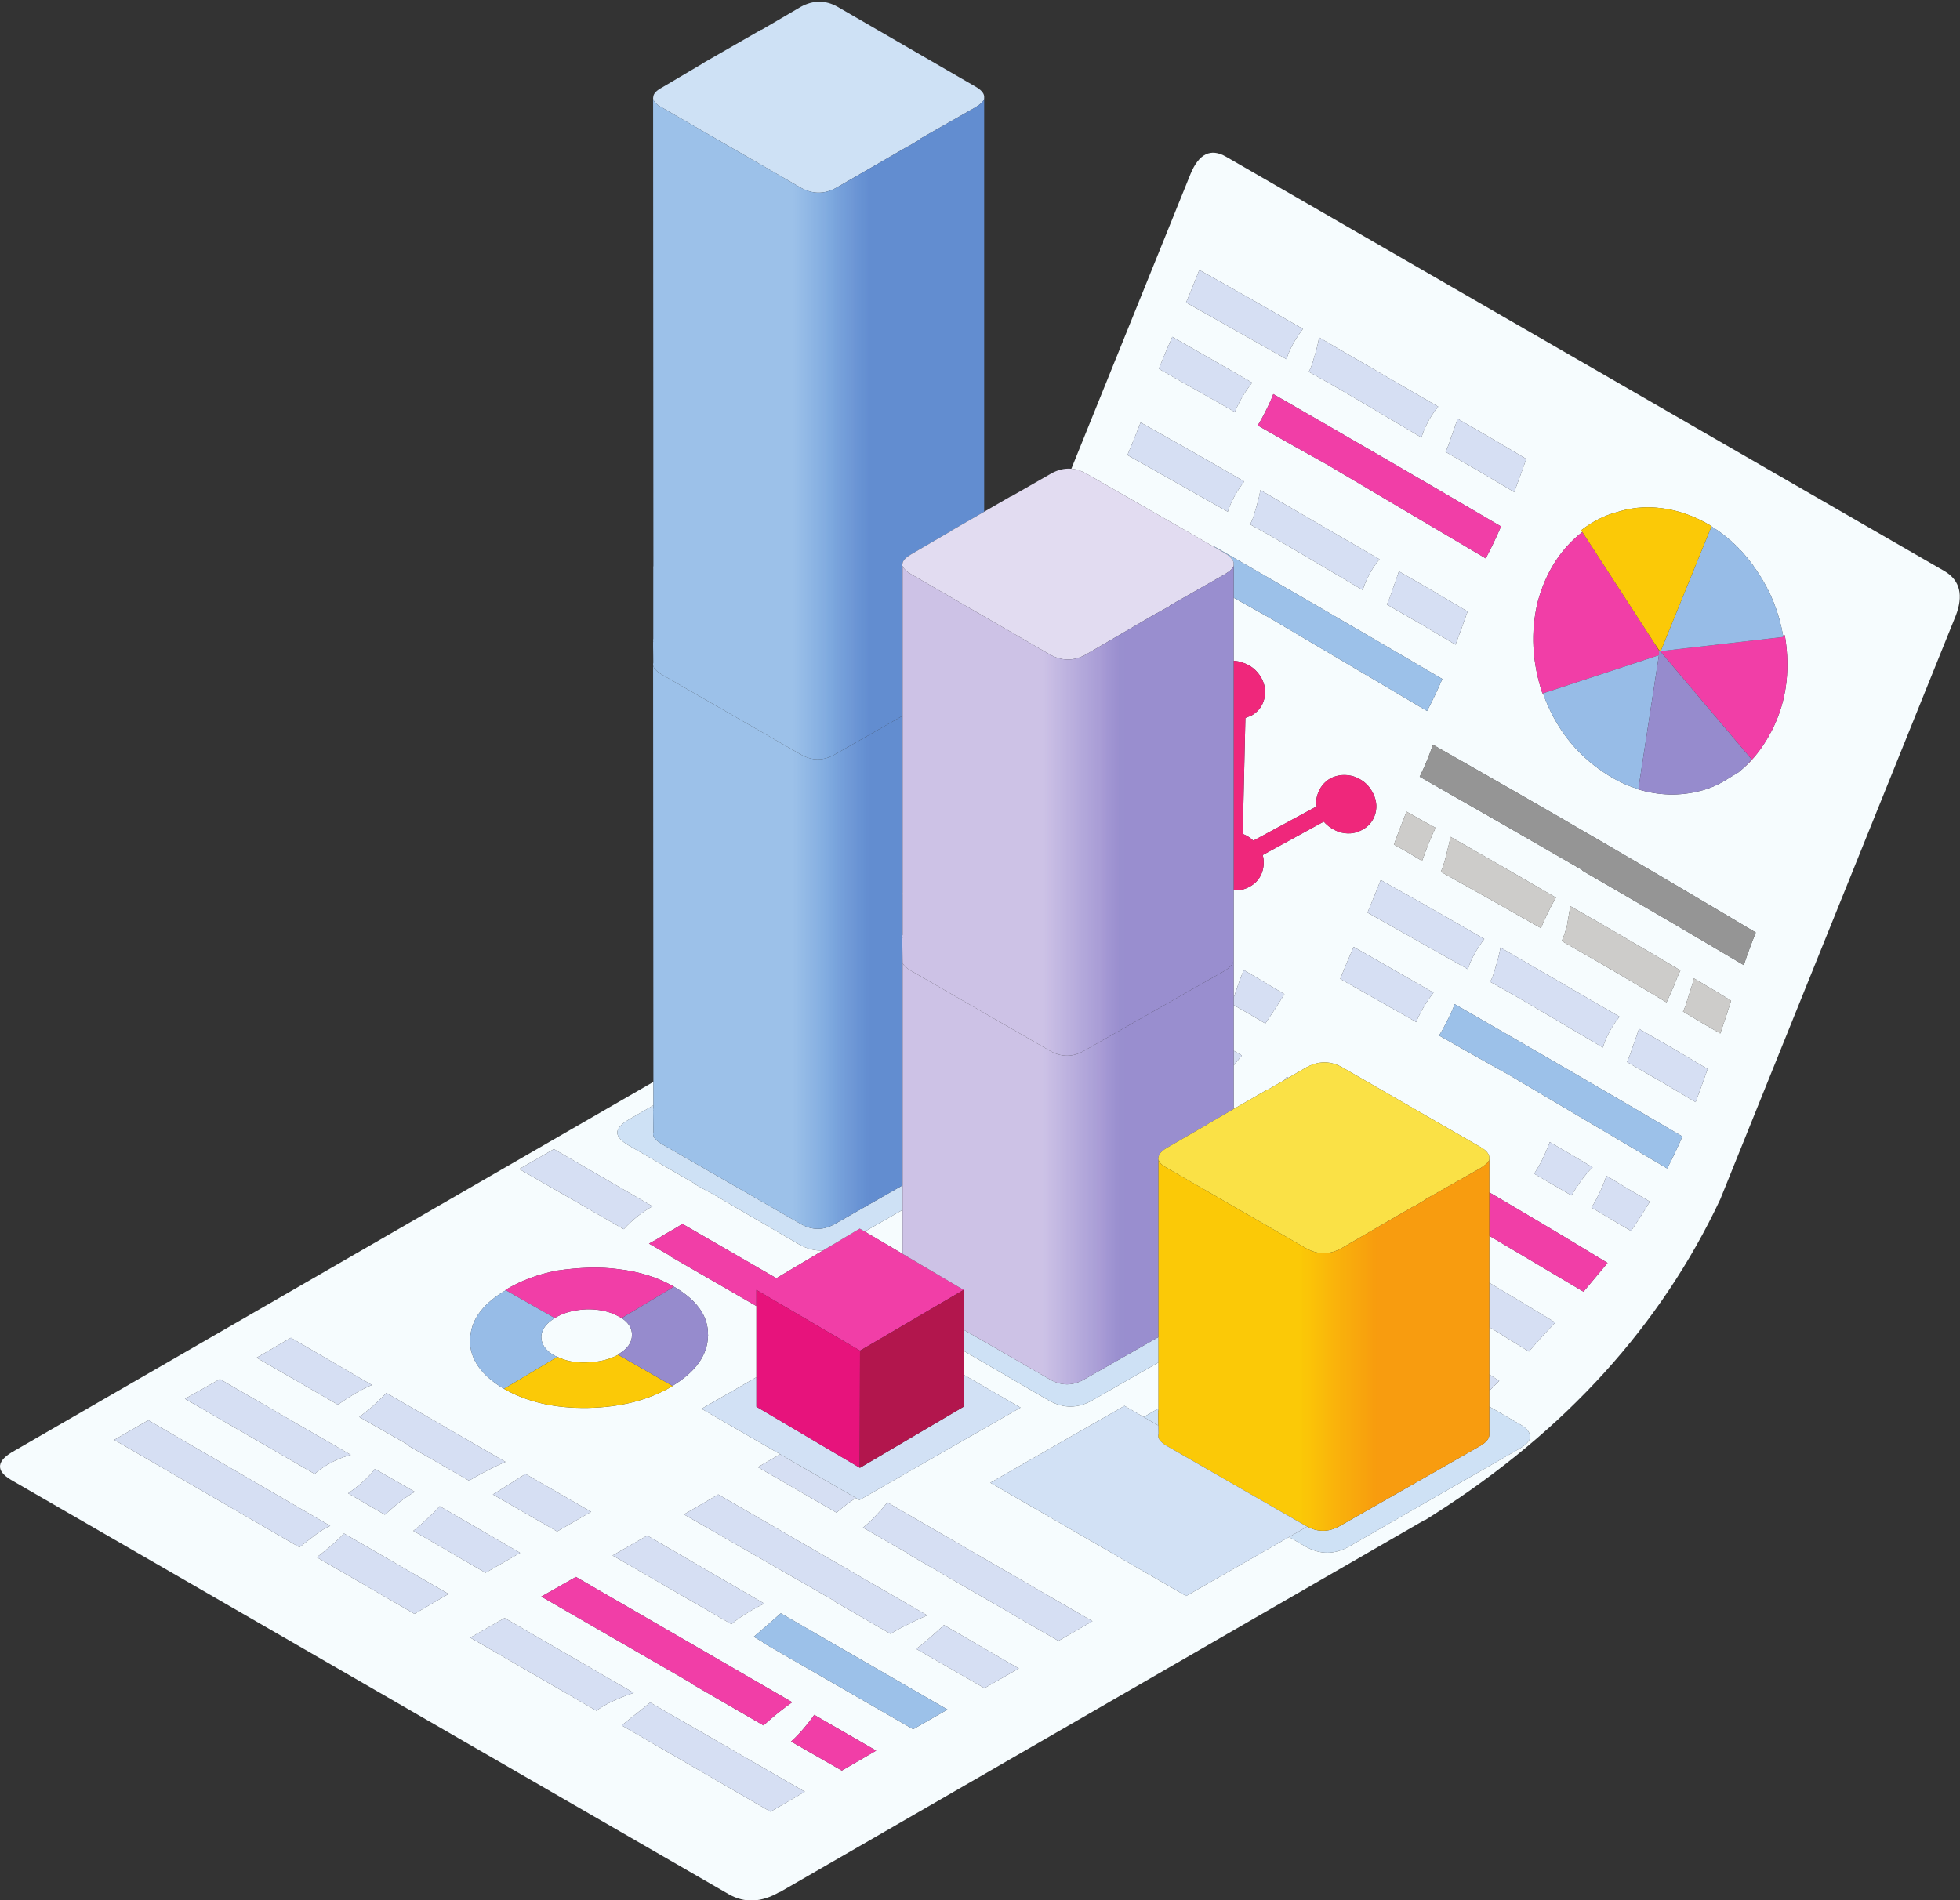
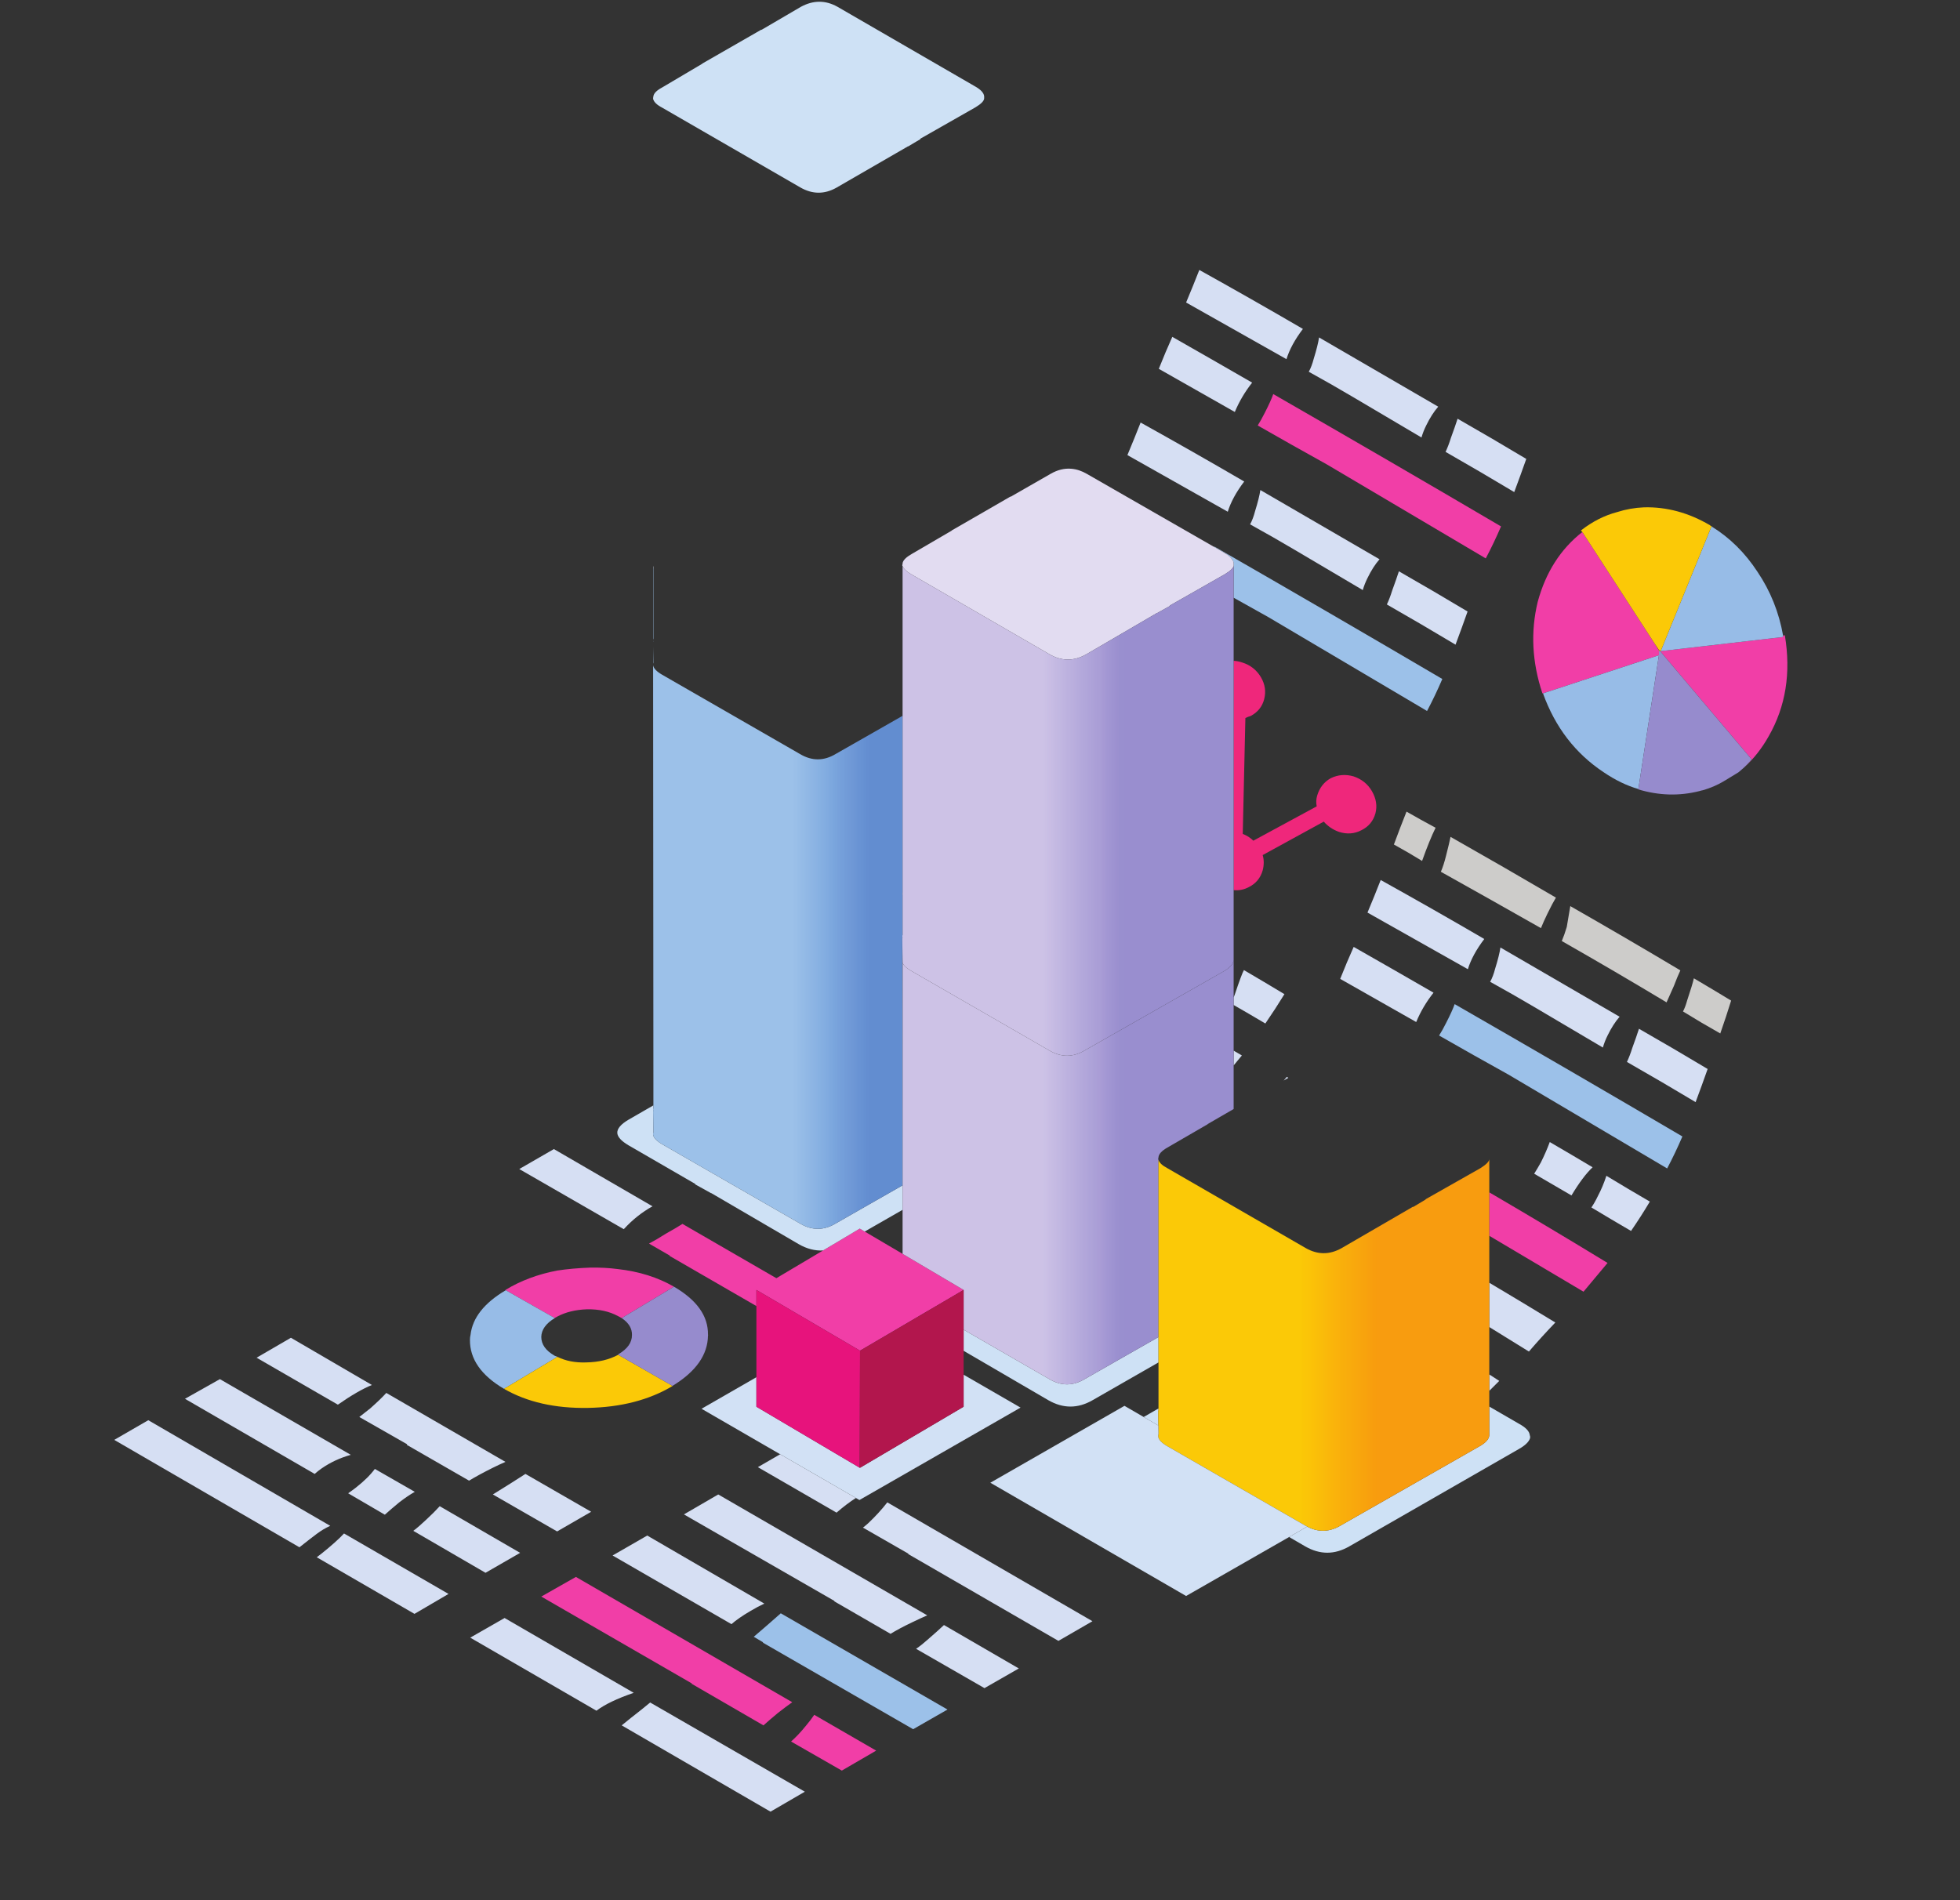
<svg xmlns="http://www.w3.org/2000/svg" xmlns:xlink="http://www.w3.org/1999/xlink" height="323.8" preserveAspectRatio="xMidYMid meet" version="1.0" viewBox="0.0 -0.3 333.9 323.8" width="333.9" zoomAndPan="magnify">
  <rect x="0.0" y="-0.3" width="333.9" height="323.8" fill="#333333" stroke="none" />
  <defs>
    <clipPath id="a">
      <path d="M 0 25 L 333.871 25 L 333.871 323.531 L 0 323.531 Z M 0 25" />
    </clipPath>
    <clipPath id="b">
      <path d="M 281 109 L 283 109 L 283 111 L 281 111 Z M 281 109" />
    </clipPath>
    <clipPath id="c">
      <path d="M 282.562 110.449 L 281.938 109.449 L 282.562 110.398 Z M 282.562 110.449" />
    </clipPath>
    <clipPath id="e">
      <path d="M 111 16 L 168 16 L 168 130 L 111 130 Z M 111 16" />
    </clipPath>
    <clipPath id="f">
      <path d="M 111.262 108.871 L 111.262 108.699 C 111.266 108.629 111.285 108.562 111.312 108.496 L 111.312 96.098 L 111.262 16.547 C 111.395 17.082 111.91 17.582 112.812 18.047 L 136.359 31.648 C 138.395 32.812 140.426 32.832 142.461 31.699 L 154.66 24.648 L 154.711 24.648 L 156.812 23.398 L 156.762 23.348 L 166.16 17.996 C 167.152 17.402 167.652 16.887 167.66 16.449 L 167.66 86.898 L 162.109 90.098 L 162.16 90.098 L 155.312 94.098 C 154.379 94.633 153.859 95.148 153.762 95.648 C 153.762 95.68 153.762 95.73 153.762 95.797 C 153.727 95.863 153.711 95.949 153.711 96.047 L 153.711 96.098 L 153.762 96.148 L 153.762 121.672 L 142.41 128.148 C 140.379 129.383 138.344 129.398 136.312 128.199 L 112.762 114.648 C 111.836 114.105 111.336 113.574 111.262 113.047 L 111.262 112.797 C 111.27 112.734 111.285 112.668 111.312 112.598 L 111.262 109.898 L 111.262 108.996 L 111.312 109.047 C 111.289 108.984 111.273 108.926 111.262 108.871" />
    </clipPath>
    <clipPath id="h">
      <path d="M 111 96 L 154 96 L 154 210 L 111 210 Z M 111 96" />
    </clipPath>
    <clipPath id="i">
-       <path d="M 111.312 96.699 L 111.312 108.496 C 111.285 108.562 111.266 108.629 111.262 108.699 L 111.262 96.547 C 111.273 96.594 111.289 96.645 111.312 96.699 Z M 111.262 108.871 C 111.273 108.926 111.289 108.984 111.312 109.047 L 111.262 108.996 Z M 111.262 109.898 L 111.312 112.598 C 111.285 112.668 111.27 112.734 111.262 112.797 Z M 153.762 121.672 L 153.762 151.648 C 153.762 151.68 153.762 151.73 153.762 151.797 C 153.727 151.863 153.711 151.949 153.711 152.047 L 153.711 152.098 L 153.762 152.148 L 153.762 158.996 C 153.695 159.164 153.695 159.348 153.762 159.547 L 153.711 159.496 L 153.762 163.746 L 153.762 201.672 L 142.41 208.148 C 140.379 209.383 138.344 209.398 136.312 208.195 L 112.762 194.648 C 111.562 193.945 111.078 193.266 111.312 192.598 L 111.262 188.996 L 111.312 189.047 C 111.242 188.848 111.242 188.664 111.312 188.496 L 111.312 184.047 L 111.262 113.047 C 111.336 113.574 111.836 114.105 112.762 114.648 L 136.312 128.199 C 138.344 129.398 140.379 129.383 142.41 128.148 L 153.762 121.672" />
+       <path d="M 111.312 96.699 L 111.312 108.496 C 111.285 108.562 111.266 108.629 111.262 108.699 L 111.262 96.547 C 111.273 96.594 111.289 96.645 111.312 96.699 Z M 111.262 108.871 C 111.273 108.926 111.289 108.984 111.312 109.047 L 111.262 108.996 Z M 111.262 109.898 L 111.312 112.598 C 111.285 112.668 111.27 112.734 111.262 112.797 Z M 153.762 121.672 L 153.762 151.648 C 153.762 151.68 153.762 151.73 153.762 151.797 C 153.727 151.863 153.711 151.949 153.711 152.047 L 153.711 152.098 L 153.762 152.148 L 153.762 158.996 C 153.695 159.164 153.695 159.348 153.762 159.547 L 153.711 159.496 L 153.762 201.672 L 142.41 208.148 C 140.379 209.383 138.344 209.398 136.312 208.195 L 112.762 194.648 C 111.562 193.945 111.078 193.266 111.312 192.598 L 111.262 188.996 L 111.312 189.047 C 111.242 188.848 111.242 188.664 111.312 188.496 L 111.312 184.047 L 111.262 113.047 C 111.336 113.574 111.836 114.105 112.762 114.648 L 136.312 128.199 C 138.344 129.398 140.379 129.383 142.41 128.148 L 153.762 121.672" />
    </clipPath>
    <clipPath id="k">
      <path d="M 153 163 L 211 163 L 211 236 L 153 236 Z M 153 163" />
    </clipPath>
    <clipPath id="l">
      <path d="M 210.16 181.246 L 210.16 188.672 L 205.711 191.246 L 205.762 191.246 L 198.859 195.246 C 197.93 195.781 197.43 196.312 197.359 196.848 L 197.359 196.898 C 197.328 196.996 197.312 197.098 197.312 197.195 L 197.312 197.246 C 197.312 197.281 197.328 197.312 197.359 197.348 L 197.359 227.523 L 184.859 234.648 C 182.828 235.883 180.793 235.898 178.762 234.695 L 164.16 226.273 L 164.16 219.496 L 153.762 213.348 L 153.762 163.746 C 153.918 164.203 154.418 164.672 155.262 165.148 L 178.762 178.695 C 180.793 179.898 182.828 179.883 184.859 178.648 L 208.66 165.098 C 209.645 164.473 210.145 163.863 210.16 163.273 L 210.16 181.246" />
    </clipPath>
    <clipPath id="n">
      <path d="M 197 197 L 254 197 L 254 261 L 197 261 Z M 197 197" />
    </clipPath>
    <clipPath id="o">
      <path d="M 197.359 227.523 L 197.359 197.348 C 197.527 197.848 198.027 198.312 198.859 198.746 L 222.41 212.348 C 224.445 213.516 226.477 213.531 228.512 212.398 L 240.66 205.348 L 240.762 205.348 L 242.859 204.098 L 242.859 204.047 L 252.211 198.746 C 253.203 198.117 253.703 197.602 253.711 197.195 L 253.711 244.195 C 253.711 244.828 253.211 245.445 252.211 246.047 L 228.461 259.598 C 226.535 260.766 224.609 260.84 222.688 259.82 C 222.578 259.77 222.469 259.711 222.359 259.648 L 198.812 246.098 C 197.609 245.398 197.129 244.715 197.359 244.047 L 197.336 242.598 L 197.312 240.496 L 197.359 240.547 C 197.293 240.312 197.293 240.133 197.359 239.996 L 197.359 227.523" />
    </clipPath>
    <clipPath id="q">
      <path d="M 153 96 L 211 96 L 211 180 L 153 180 Z M 153 96" />
    </clipPath>
    <clipPath id="r">
      <path d="M 210.16 112.297 L 210.16 151.648 C 210.16 151.715 210.16 151.781 210.16 151.848 L 210.16 163.273 C 210.145 163.863 209.645 164.473 208.66 165.098 L 184.859 178.648 C 182.828 179.883 180.793 179.898 178.762 178.695 L 155.262 165.148 C 154.418 164.672 153.918 164.203 153.762 163.746 L 153.711 159.496 L 153.762 159.547 C 153.695 159.348 153.695 159.164 153.762 158.996 L 153.762 151.797 C 153.762 151.73 153.762 151.68 153.762 151.648 L 153.762 96.148 C 153.926 96.613 154.445 97.098 155.312 97.598 L 178.812 111.199 C 180.844 112.363 182.895 112.383 184.961 111.246 L 197.109 104.148 L 197.16 104.148 L 199.312 102.949 L 199.262 102.898 L 208.66 97.547 C 209.652 96.953 210.152 96.453 210.16 96.047 L 210.16 112.297" />
    </clipPath>
    <linearGradient gradientTransform="matrix(-14.725 -47.825 47.336 -16.314 289.87 134.678)" gradientUnits="userSpaceOnUse" id="d" x1=".506" x2=".529" xlink:actuate="onLoad" xlink:show="other" xlink:type="simple" y1="0" y2="0">
      <stop offset="0" stop-color="#a73020" />
      <stop offset=".5" stop-color="#a73020" />
      <stop offset="1" stop-color="#a72f20" />
    </linearGradient>
    <linearGradient gradientTransform="matrix(-57 0 0 -57 167.911 72.767)" gradientUnits="userSpaceOnUse" id="g" x1=".004" x2=".994" xlink:actuate="onLoad" xlink:show="other" xlink:type="simple" y1="0" y2="0">
      <stop offset="0" stop-color="#628dd0" />
      <stop offset=".25" stop-color="#628dd0" />
      <stop offset=".313" stop-color="#628dd0" />
      <stop offset=".344" stop-color="#628dd0" />
      <stop offset=".348" stop-color="#638dd1" />
      <stop offset=".352" stop-color="#648ed1" />
      <stop offset=".355" stop-color="#648fd2" />
      <stop offset=".359" stop-color="#6590d2" />
      <stop offset=".363" stop-color="#6691d2" />
      <stop offset=".367" stop-color="#6691d3" />
      <stop offset=".371" stop-color="#6792d3" />
      <stop offset=".375" stop-color="#6893d4" />
      <stop offset=".379" stop-color="#6994d4" />
      <stop offset=".383" stop-color="#6a94d4" />
      <stop offset=".387" stop-color="#6b95d5" />
      <stop offset=".391" stop-color="#6d96d5" />
      <stop offset=".395" stop-color="#6e97d6" />
      <stop offset=".398" stop-color="#6f98d6" />
      <stop offset=".402" stop-color="#6f99d7" />
      <stop offset=".406" stop-color="#709ad7" />
      <stop offset=".41" stop-color="#719bd8" />
      <stop offset=".414" stop-color="#719bd8" />
      <stop offset=".418" stop-color="#729dd9" />
      <stop offset=".422" stop-color="#739ed9" />
      <stop offset=".426" stop-color="#749fda" />
      <stop offset=".43" stop-color="#759fda" />
      <stop offset=".434" stop-color="#76a0da" />
      <stop offset=".438" stop-color="#77a1db" />
      <stop offset=".441" stop-color="#78a2db" />
      <stop offset=".445" stop-color="#78a3dc" />
      <stop offset=".449" stop-color="#79a4dc" />
      <stop offset=".453" stop-color="#7aa6dd" />
      <stop offset=".457" stop-color="#7ca7de" />
      <stop offset=".461" stop-color="#7da8de" />
      <stop offset=".465" stop-color="#7ea9df" />
      <stop offset=".469" stop-color="#7faadf" />
      <stop offset=".473" stop-color="#80abdf" />
      <stop offset=".477" stop-color="#82ace0" />
      <stop offset=".48" stop-color="#83ade0" />
      <stop offset=".484" stop-color="#84ade1" />
      <stop offset=".488" stop-color="#85aee1" />
      <stop offset=".492" stop-color="#85afe1" />
      <stop offset=".496" stop-color="#87b0e2" />
      <stop offset=".5" stop-color="#88b1e2" />
      <stop offset=".504" stop-color="#89b2e3" />
      <stop offset=".508" stop-color="#8ab3e3" />
      <stop offset=".512" stop-color="#8bb3e3" />
      <stop offset=".516" stop-color="#8cb4e4" />
      <stop offset=".52" stop-color="#8db5e4" />
      <stop offset=".523" stop-color="#8eb6e4" />
      <stop offset=".527" stop-color="#8fb7e5" />
      <stop offset=".531" stop-color="#90b7e5" />
      <stop offset=".535" stop-color="#91b8e5" />
      <stop offset=".539" stop-color="#92b9e6" />
      <stop offset=".543" stop-color="#93bae6" />
      <stop offset=".547" stop-color="#94bbe6" />
      <stop offset=".551" stop-color="#95bbe7" />
      <stop offset=".555" stop-color="#96bce7" />
      <stop offset=".559" stop-color="#97bde7" />
      <stop offset=".563" stop-color="#98bee8" />
      <stop offset=".566" stop-color="#99bee8" />
      <stop offset=".57" stop-color="#9abfe8" />
      <stop offset=".574" stop-color="#9bc0e9" />
      <stop offset=".578" stop-color="#9cc1e9" />
      <stop offset=".594" stop-color="#9cc1e9" />
      <stop offset=".625" stop-color="#9cc1e9" />
      <stop offset=".75" stop-color="#9cc1e9" />
      <stop offset="1" stop-color="#9cc1e9" />
    </linearGradient>
    <linearGradient gradientTransform="rotate(180 83.956 76.408) scale(57)" gradientUnits="userSpaceOnUse" id="j" x1=".248" x2=".997" xlink:actuate="onLoad" xlink:show="other" xlink:type="simple" y1="0" y2="0">
      <stop offset="0" stop-color="#628dd0" />
      <stop offset=".125" stop-color="#628dd0" />
      <stop offset=".133" stop-color="#638dd0" />
      <stop offset=".137" stop-color="#648ed1" />
      <stop offset=".141" stop-color="#648ed1" />
      <stop offset=".145" stop-color="#648fd2" />
      <stop offset=".148" stop-color="#6590d2" />
      <stop offset=".152" stop-color="#6590d2" />
      <stop offset=".156" stop-color="#6691d3" />
      <stop offset=".16" stop-color="#6792d3" />
      <stop offset=".164" stop-color="#6792d3" />
      <stop offset=".168" stop-color="#6893d4" />
      <stop offset=".172" stop-color="#6993d4" />
      <stop offset=".176" stop-color="#6994d4" />
      <stop offset=".18" stop-color="#6a94d4" />
      <stop offset=".184" stop-color="#6b95d5" />
      <stop offset=".188" stop-color="#6c96d5" />
      <stop offset=".191" stop-color="#6d96d5" />
      <stop offset=".195" stop-color="#6e97d6" />
      <stop offset=".199" stop-color="#6e98d6" />
      <stop offset=".203" stop-color="#6f98d6" />
      <stop offset=".207" stop-color="#7099d7" />
      <stop offset=".211" stop-color="#709ad7" />
      <stop offset=".215" stop-color="#719ad7" />
      <stop offset=".219" stop-color="#719bd8" />
      <stop offset=".223" stop-color="#729cd8" />
      <stop offset=".227" stop-color="#729cd8" />
      <stop offset=".23" stop-color="#739dd9" />
      <stop offset=".234" stop-color="#739eda" />
      <stop offset=".238" stop-color="#749fda" />
      <stop offset=".242" stop-color="#759fda" />
      <stop offset=".246" stop-color="#75a0da" />
      <stop offset=".25" stop-color="#76a1db" />
      <stop offset=".254" stop-color="#77a1db" />
      <stop offset=".258" stop-color="#78a2db" />
      <stop offset=".262" stop-color="#78a3dc" />
      <stop offset=".266" stop-color="#79a4dc" />
      <stop offset=".27" stop-color="#7aa5dd" />
      <stop offset=".273" stop-color="#7aa6dd" />
      <stop offset=".277" stop-color="#7ba7dd" />
      <stop offset=".281" stop-color="#7da7de" />
      <stop offset=".285" stop-color="#7da8de" />
      <stop offset=".289" stop-color="#7ea9df" />
      <stop offset=".293" stop-color="#7faadf" />
      <stop offset=".297" stop-color="#80aadf" />
      <stop offset=".301" stop-color="#81abe0" />
      <stop offset=".305" stop-color="#82ace0" />
      <stop offset=".309" stop-color="#82ade0" />
      <stop offset=".313" stop-color="#83ade1" />
      <stop offset=".316" stop-color="#84aee1" />
      <stop offset=".32" stop-color="#85aee1" />
      <stop offset=".324" stop-color="#85afe1" />
      <stop offset=".328" stop-color="#86b0e2" />
      <stop offset=".332" stop-color="#87b1e2" />
      <stop offset=".336" stop-color="#88b2e3" />
      <stop offset=".34" stop-color="#89b2e3" />
      <stop offset=".344" stop-color="#8ab2e3" />
      <stop offset=".348" stop-color="#8bb3e3" />
      <stop offset=".352" stop-color="#8bb4e3" />
      <stop offset=".355" stop-color="#8cb4e4" />
      <stop offset=".359" stop-color="#8db5e4" />
      <stop offset=".363" stop-color="#8eb5e4" />
      <stop offset=".367" stop-color="#8eb6e4" />
      <stop offset=".371" stop-color="#8fb7e5" />
      <stop offset=".375" stop-color="#90b7e5" />
      <stop offset=".379" stop-color="#91b8e5" />
      <stop offset=".383" stop-color="#91b8e5" />
      <stop offset=".387" stop-color="#92b9e6" />
      <stop offset=".391" stop-color="#93bae6" />
      <stop offset=".395" stop-color="#94bae6" />
      <stop offset=".398" stop-color="#94bbe6" />
      <stop offset=".402" stop-color="#95bbe7" />
      <stop offset=".406" stop-color="#96bce7" />
      <stop offset=".41" stop-color="#97bde7" />
      <stop offset=".414" stop-color="#97bde7" />
      <stop offset=".418" stop-color="#98bee8" />
      <stop offset=".422" stop-color="#99bee8" />
      <stop offset=".426" stop-color="#9abfe8" />
      <stop offset=".43" stop-color="#9abfe8" />
      <stop offset=".434" stop-color="#9bc0e9" />
      <stop offset=".438" stop-color="#9cc1e9" />
      <stop offset=".5" stop-color="#9cc1e9" />
      <stop offset="1" stop-color="#9cc1e9" />
    </linearGradient>
    <linearGradient gradientTransform="rotate(180 105.18 99.715) scale(57.001)" gradientUnits="userSpaceOnUse" id="m" x1=".004" x2=".993" xlink:actuate="onLoad" xlink:show="other" xlink:type="simple" y1="0" y2="0">
      <stop offset="0" stop-color="#998ecf" />
      <stop offset=".25" stop-color="#998ecf" />
      <stop offset=".313" stop-color="#998ecf" />
      <stop offset=".344" stop-color="#998fcf" />
      <stop offset=".348" stop-color="#9b90cf" />
      <stop offset=".352" stop-color="#9b90d0" />
      <stop offset=".355" stop-color="#9c91d0" />
      <stop offset=".359" stop-color="#9d92d1" />
      <stop offset=".363" stop-color="#9e93d1" />
      <stop offset=".367" stop-color="#9f94d2" />
      <stop offset=".371" stop-color="#a095d2" />
      <stop offset=".375" stop-color="#a195d2" />
      <stop offset=".379" stop-color="#a296d3" />
      <stop offset=".383" stop-color="#a397d3" />
      <stop offset=".387" stop-color="#a498d4" />
      <stop offset=".391" stop-color="#a699d4" />
      <stop offset=".395" stop-color="#a79ad5" />
      <stop offset=".398" stop-color="#a89bd5" />
      <stop offset=".402" stop-color="#a99cd5" />
      <stop offset=".406" stop-color="#aa9dd6" />
      <stop offset=".41" stop-color="#aa9ed6" />
      <stop offset=".414" stop-color="#ab9fd7" />
      <stop offset=".418" stop-color="#aba0d7" />
      <stop offset=".422" stop-color="#aca1d7" />
      <stop offset=".426" stop-color="#ada2d8" />
      <stop offset=".43" stop-color="#aea3d8" />
      <stop offset=".434" stop-color="#aea3d9" />
      <stop offset=".438" stop-color="#afa4d9" />
      <stop offset=".441" stop-color="#b0a5d9" />
      <stop offset=".445" stop-color="#b1a6da" />
      <stop offset=".449" stop-color="#b2a6da" />
      <stop offset=".453" stop-color="#b2a7da" />
      <stop offset=".457" stop-color="#b3a8db" />
      <stop offset=".461" stop-color="#b4a9db" />
      <stop offset=".465" stop-color="#b5aadc" />
      <stop offset=".469" stop-color="#b6abdc" />
      <stop offset=".473" stop-color="#b7acdd" />
      <stop offset=".477" stop-color="#b8addd" />
      <stop offset=".48" stop-color="#b9addd" />
      <stop offset=".484" stop-color="#baaedd" />
      <stop offset=".488" stop-color="#baafde" />
      <stop offset=".492" stop-color="#bbb0de" />
      <stop offset=".496" stop-color="#bcb1df" />
      <stop offset=".5" stop-color="#bcb1df" />
      <stop offset=".504" stop-color="#bdb2df" />
      <stop offset=".508" stop-color="#beb3e0" />
      <stop offset=".512" stop-color="#bfb4e0" />
      <stop offset=".516" stop-color="#c0b5e0" />
      <stop offset=".52" stop-color="#c1b6e1" />
      <stop offset=".523" stop-color="#c1b7e1" />
      <stop offset=".527" stop-color="#c2b8e2" />
      <stop offset=".531" stop-color="#c3b8e2" />
      <stop offset=".535" stop-color="#c4b9e2" />
      <stop offset=".539" stop-color="#c5bae3" />
      <stop offset=".543" stop-color="#c6bbe3" />
      <stop offset=".547" stop-color="#c6bce3" />
      <stop offset=".551" stop-color="#c7bce4" />
      <stop offset=".555" stop-color="#c8bde4" />
      <stop offset=".559" stop-color="#c9bee5" />
      <stop offset=".563" stop-color="#cabfe5" />
      <stop offset=".566" stop-color="#cbc0e5" />
      <stop offset=".57" stop-color="#cbc1e6" />
      <stop offset=".574" stop-color="#ccc2e6" />
      <stop offset=".578" stop-color="#cdc2e6" />
      <stop offset=".594" stop-color="#cdc2e6" />
      <stop offset=".625" stop-color="#cdc2e6" />
      <stop offset=".75" stop-color="#cdc2e6" />
      <stop offset="1" stop-color="#cdc2e6" />
    </linearGradient>
    <linearGradient gradientTransform="matrix(-57 0 0 -57 253.961 228.865)" gradientUnits="userSpaceOnUse" id="p" x1=".004" x2=".997" xlink:actuate="onLoad" xlink:show="other" xlink:type="simple" y1="0" y2="0">
      <stop offset="0" stop-color="#f89c0f" />
      <stop offset=".25" stop-color="#f89c0f" />
      <stop offset=".313" stop-color="#f89c0f" />
      <stop offset=".328" stop-color="#f89c0f" />
      <stop offset=".336" stop-color="#f89c0f" />
      <stop offset=".34" stop-color="#f89c0e" />
      <stop offset=".344" stop-color="#f89d0e" />
      <stop offset=".348" stop-color="#f89d0e" />
      <stop offset=".352" stop-color="#f89e0e" />
      <stop offset=".355" stop-color="#f89f0e" />
      <stop offset=".359" stop-color="#f8a00e" />
      <stop offset=".363" stop-color="#f8a00e" />
      <stop offset=".367" stop-color="#f8a10e" />
      <stop offset=".371" stop-color="#f8a20d" />
      <stop offset=".375" stop-color="#f8a30d" />
      <stop offset=".379" stop-color="#f8a30d" />
      <stop offset=".383" stop-color="#f8a40d" />
      <stop offset=".387" stop-color="#f8a50d" />
      <stop offset=".391" stop-color="#f9a60d" />
      <stop offset=".395" stop-color="#f9a60d" />
      <stop offset=".398" stop-color="#f9a70d" />
      <stop offset=".402" stop-color="#f9a80c" />
      <stop offset=".406" stop-color="#f9a80c" />
      <stop offset=".41" stop-color="#f9a90c" />
      <stop offset=".414" stop-color="#f9aa0c" />
      <stop offset=".418" stop-color="#f9ab0c" />
      <stop offset=".422" stop-color="#f9ac0c" />
      <stop offset=".426" stop-color="#f9ac0c" />
      <stop offset=".43" stop-color="#f9ad0c" />
      <stop offset=".434" stop-color="#f9ae0c" />
      <stop offset=".438" stop-color="#f9ae0b" />
      <stop offset=".441" stop-color="#f9af0b" />
      <stop offset=".445" stop-color="#f9af0b" />
      <stop offset=".449" stop-color="#f9b00b" />
      <stop offset=".453" stop-color="#fab10b" />
      <stop offset=".457" stop-color="#fab20b" />
      <stop offset=".461" stop-color="#fab20b" />
      <stop offset=".465" stop-color="#fab30b" />
      <stop offset=".469" stop-color="#fab40a" />
      <stop offset=".473" stop-color="#fab50a" />
      <stop offset=".477" stop-color="#fab60a" />
      <stop offset=".48" stop-color="#fab70a" />
      <stop offset=".484" stop-color="#fab70a" />
      <stop offset=".488" stop-color="#fab80a" />
      <stop offset=".492" stop-color="#fab90a" />
      <stop offset=".496" stop-color="#faba0a" />
      <stop offset=".5" stop-color="#f9bb0a" />
      <stop offset=".504" stop-color="#fabc09" />
      <stop offset=".508" stop-color="#fabd09" />
      <stop offset=".512" stop-color="#fabd09" />
      <stop offset=".516" stop-color="#fabe09" />
      <stop offset=".52" stop-color="#fabf09" />
      <stop offset=".523" stop-color="#fbbf09" />
      <stop offset=".527" stop-color="#fbc008" />
      <stop offset=".531" stop-color="#fbc108" />
      <stop offset=".535" stop-color="#fbc208" />
      <stop offset=".539" stop-color="#fbc308" />
      <stop offset=".543" stop-color="#fbc408" />
      <stop offset=".547" stop-color="#fbc508" />
      <stop offset=".551" stop-color="#fbc508" />
      <stop offset=".555" stop-color="#fbc607" />
      <stop offset=".559" stop-color="#fbc607" />
      <stop offset=".563" stop-color="#fac707" />
      <stop offset=".566" stop-color="#fbc807" />
      <stop offset=".57" stop-color="#fbc907" />
      <stop offset=".578" stop-color="#fbc907" />
      <stop offset=".594" stop-color="#fbc907" />
      <stop offset=".625" stop-color="#fbc907" />
      <stop offset=".75" stop-color="#fbc907" />
      <stop offset="1" stop-color="#fbc907" />
    </linearGradient>
    <linearGradient gradientTransform="rotate(180 105.18 68.908) scale(57.001)" gradientUnits="userSpaceOnUse" id="s" x1=".004" x2=".994" xlink:actuate="onLoad" xlink:show="other" xlink:type="simple" y1="0" y2="0">
      <stop offset="0" stop-color="#998ecf" />
      <stop offset=".25" stop-color="#998ecf" />
      <stop offset=".313" stop-color="#998ecf" />
      <stop offset=".344" stop-color="#998fcf" />
      <stop offset=".348" stop-color="#9b90cf" />
      <stop offset=".352" stop-color="#9c90d0" />
      <stop offset=".355" stop-color="#9d91d0" />
      <stop offset=".359" stop-color="#9d92d1" />
      <stop offset=".363" stop-color="#9e93d1" />
      <stop offset=".367" stop-color="#9f94d2" />
      <stop offset=".371" stop-color="#a095d2" />
      <stop offset=".375" stop-color="#a195d2" />
      <stop offset=".379" stop-color="#a296d3" />
      <stop offset=".383" stop-color="#a397d3" />
      <stop offset=".387" stop-color="#a598d4" />
      <stop offset=".391" stop-color="#a699d4" />
      <stop offset=".395" stop-color="#a79ad5" />
      <stop offset=".398" stop-color="#a89bd5" />
      <stop offset=".402" stop-color="#a99dd6" />
      <stop offset=".406" stop-color="#aa9ed6" />
      <stop offset=".41" stop-color="#aa9ed6" />
      <stop offset=".414" stop-color="#ab9fd7" />
      <stop offset=".418" stop-color="#aca0d7" />
      <stop offset=".422" stop-color="#ada1d7" />
      <stop offset=".426" stop-color="#ada2d8" />
      <stop offset=".43" stop-color="#aea3d8" />
      <stop offset=".434" stop-color="#afa3d9" />
      <stop offset=".438" stop-color="#afa4d9" />
      <stop offset=".441" stop-color="#b0a5d9" />
      <stop offset=".445" stop-color="#b1a6da" />
      <stop offset=".449" stop-color="#b2a7da" />
      <stop offset=".453" stop-color="#b2a7da" />
      <stop offset=".457" stop-color="#b3a8db" />
      <stop offset=".461" stop-color="#b4a9db" />
      <stop offset=".465" stop-color="#b5aadc" />
      <stop offset=".469" stop-color="#b6abdc" />
      <stop offset=".473" stop-color="#b7acdd" />
      <stop offset=".477" stop-color="#b8addd" />
      <stop offset=".48" stop-color="#b9addd" />
      <stop offset=".484" stop-color="#baaedd" />
      <stop offset=".488" stop-color="#baafde" />
      <stop offset=".492" stop-color="#bbb0de" />
      <stop offset=".496" stop-color="#bcb1df" />
      <stop offset=".5" stop-color="#bcb1df" />
      <stop offset=".504" stop-color="#bdb2df" />
      <stop offset=".508" stop-color="#beb4e0" />
      <stop offset=".512" stop-color="#bfb4e0" />
      <stop offset=".516" stop-color="#c0b5e1" />
      <stop offset=".52" stop-color="#c1b6e1" />
      <stop offset=".523" stop-color="#c1b7e1" />
      <stop offset=".527" stop-color="#c2b8e2" />
      <stop offset=".531" stop-color="#c3b8e2" />
      <stop offset=".535" stop-color="#c4b9e2" />
      <stop offset=".539" stop-color="#c5bae3" />
      <stop offset=".543" stop-color="#c6bbe3" />
      <stop offset=".547" stop-color="#c7bce4" />
      <stop offset=".551" stop-color="#c8bde4" />
      <stop offset=".555" stop-color="#c9bde4" />
      <stop offset=".559" stop-color="#c9bee5" />
      <stop offset=".563" stop-color="#cac0e5" />
      <stop offset=".566" stop-color="#cbc0e5" />
      <stop offset=".57" stop-color="#ccc1e6" />
      <stop offset=".574" stop-color="#ccc2e6" />
      <stop offset=".578" stop-color="#cdc2e6" />
      <stop offset=".594" stop-color="#cdc2e6" />
      <stop offset=".625" stop-color="#cdc2e6" />
      <stop offset=".75" stop-color="#cdc2e6" />
      <stop offset="1" stop-color="#cdc2e6" />
    </linearGradient>
  </defs>
  <g>
    <g clip-path="url(#a)">
-       <path d="M 101.609 291.195 C 103.012 290.133 105.129 289.113 107.961 288.148 L 85.961 275.398 L 80.109 278.746 Z M 132.562 291.547 C 133.461 290.848 134.262 290.246 134.961 289.746 L 98.109 268.398 L 92.211 271.746 L 117.859 286.547 L 117.812 286.598 L 130.062 293.695 C 130.762 293.062 131.594 292.348 132.562 291.547 Z M 131.262 308.398 L 137.109 304.996 L 110.762 289.797 C 109.926 290.496 108.844 291.363 107.512 292.398 C 106.945 292.863 106.41 293.297 105.91 293.695 Z M 143.41 301.398 L 149.262 297.996 L 138.711 291.898 C 138.312 292.496 137.828 293.133 137.262 293.797 C 136.426 294.828 135.594 295.715 134.762 296.445 Z M 133.012 274.598 C 132.379 275.164 131.562 275.883 130.562 276.746 C 129.762 277.445 129.043 278.062 128.41 278.598 L 130.012 279.547 L 129.961 279.598 L 155.562 294.348 L 161.41 290.996 Z M 157.961 279.148 C 157.328 279.715 156.695 280.215 156.062 280.648 L 167.711 287.348 L 173.562 283.996 L 160.812 276.598 C 160.145 277.23 159.195 278.078 157.961 279.148 Z M 284.012 198.797 C 284.91 197.098 285.777 195.281 286.609 193.348 C 274.078 185.98 261.145 178.465 247.812 170.797 C 247.543 171.562 247.062 172.633 246.359 173.996 C 245.961 174.797 245.562 175.516 245.16 176.148 C 249.062 178.383 252.992 180.598 256.961 182.797 C 265.992 188.133 275.012 193.465 284.012 198.797 Z M 277.859 209.445 C 279.027 207.746 280.094 206.078 281.062 204.445 C 278.594 203.016 276.129 201.547 273.66 200.047 C 273.262 201.281 272.777 202.43 272.211 203.496 C 271.879 204.195 271.512 204.848 271.109 205.445 C 273.379 206.812 275.629 208.148 277.859 209.445 Z M 279.211 174.996 C 278.945 175.828 278.562 176.93 278.062 178.297 C 277.793 179.164 277.492 179.945 277.16 180.648 C 281.129 182.914 285.027 185.195 288.859 187.496 C 289.594 185.531 290.277 183.648 290.91 181.848 C 287.078 179.547 283.18 177.266 279.211 174.996 Z M 267.711 203.398 C 269.012 201.23 270.211 199.633 271.312 198.598 C 268.91 197.164 266.477 195.73 264.012 194.297 C 263.609 195.398 263.109 196.547 262.512 197.746 C 262.078 198.516 261.695 199.164 261.359 199.695 C 263.492 200.93 265.609 202.164 267.711 203.398 Z M 147.91 259.246 C 147.609 259.516 147.312 259.766 147.012 259.996 L 154.762 264.445 L 154.711 264.496 L 180.312 279.297 L 186.109 275.945 L 151.16 255.695 C 150.227 256.898 149.145 258.078 147.91 259.246 Z M 194.312 71.699 C 193.609 73.496 192.859 75.348 192.062 77.246 C 197.793 80.48 203.492 83.699 209.16 86.898 C 209.66 85.266 210.594 83.547 211.961 81.746 C 206.129 78.348 200.242 74.996 194.312 71.699 Z M 255.609 161.148 C 255.477 162.047 255.18 163.246 254.711 164.746 C 254.477 165.648 254.195 166.398 253.859 166.996 C 256.461 168.43 259.027 169.898 261.562 171.398 C 265.395 173.664 269.227 175.93 273.062 178.195 C 273.262 177.496 273.527 176.812 273.859 176.148 C 274.492 174.848 275.18 173.781 275.91 172.945 C 269.211 169.047 262.445 165.113 255.609 161.148 Z M 246.359 145.449 C 246.094 146.547 245.793 147.48 245.461 148.246 C 251.195 151.449 256.879 154.648 262.512 157.848 C 262.777 157.18 263.145 156.363 263.609 155.398 C 264.18 154.23 264.66 153.312 265.062 152.648 C 259.094 149.148 253.109 145.699 247.109 142.297 C 246.977 142.965 246.727 144.016 246.359 145.449 Z M 267.512 154.098 C 267.379 154.898 267.18 156.082 266.91 157.648 C 266.645 158.547 266.359 159.348 266.062 160.047 C 272.027 163.445 277.977 166.93 283.91 170.496 C 284.277 169.664 284.695 168.73 285.16 167.695 C 285.562 166.633 285.93 165.746 286.262 165.047 C 280.062 161.348 273.812 157.699 267.512 154.098 Z M 230.609 161.047 C 229.844 162.746 229.078 164.562 228.312 166.496 C 232.645 168.965 236.961 171.414 241.262 173.848 C 241.992 172.078 242.977 170.414 244.211 168.848 C 239.711 166.246 235.18 163.648 230.609 161.047 Z M 232.961 155.199 C 238.695 158.43 244.395 161.648 250.062 164.848 C 250.562 163.215 251.492 161.496 252.859 159.699 C 247.027 156.297 241.145 152.949 235.211 149.648 C 234.512 151.449 233.762 153.297 232.961 155.199 Z M 244.562 140.746 C 242.895 139.848 241.242 138.93 239.609 137.996 C 238.879 139.832 238.16 141.699 237.461 143.598 C 239.094 144.496 240.695 145.43 242.262 146.398 C 243.094 144.062 243.859 142.18 244.562 140.746 Z M 214.711 83.199 C 214.578 84.098 214.277 85.297 213.812 86.797 C 213.578 87.699 213.293 88.449 212.961 89.047 C 215.562 90.48 218.129 91.949 220.66 93.449 C 224.492 95.715 228.328 97.98 232.16 100.246 C 232.359 99.547 232.629 98.863 232.961 98.199 C 233.594 96.898 234.277 95.832 235.012 94.996 C 228.312 91.098 221.543 87.164 214.711 83.199 Z M 253.109 94.848 C 254.012 93.148 254.879 91.332 255.711 89.398 C 243.18 82.031 230.242 74.516 216.91 66.848 C 216.645 67.613 216.16 68.68 215.461 70.047 C 215.062 70.848 214.66 71.562 214.262 72.199 C 218.16 74.43 222.094 76.648 226.062 78.848 C 235.094 84.18 244.109 89.516 253.109 94.848 Z M 122.359 254.348 L 116.512 257.746 L 142.16 272.496 L 142.109 272.547 L 151.711 278.098 C 152.676 277.496 153.895 276.848 155.359 276.148 C 156.328 275.68 157.195 275.281 157.961 274.945 Z M 110.262 261.348 L 104.359 264.746 L 124.609 276.445 C 125.41 275.746 126.492 274.996 127.859 274.195 C 128.695 273.695 129.477 273.281 130.211 272.945 Z M 257.961 83.547 C 258.695 81.582 259.379 79.699 260.012 77.898 C 256.18 75.598 252.277 73.312 248.312 71.047 C 248.043 71.883 247.66 72.98 247.16 74.348 C 246.895 75.215 246.594 75.996 246.262 76.699 C 250.227 78.965 254.129 81.246 257.961 83.547 Z M 57.559 239.047 C 59.859 237.445 61.793 236.328 63.359 235.695 L 49.559 227.648 L 43.711 231.047 Z M 63.059 239.695 C 62.395 240.23 61.777 240.715 61.211 241.148 L 69.359 245.797 L 69.309 245.898 L 79.91 251.996 C 81.012 251.328 82.328 250.613 83.859 249.848 C 84.66 249.445 85.41 249.098 86.109 248.797 L 65.809 237.047 C 65.145 237.781 64.227 238.664 63.059 239.695 Z M 63.859 249.996 C 63.094 251.031 62.012 252.098 60.609 253.195 C 60.176 253.531 59.742 253.848 59.309 254.148 L 65.559 257.797 C 66.262 257.164 67.078 256.465 68.012 255.695 C 68.91 254.996 69.793 254.398 70.66 253.898 Z M 54.809 264.398 C 54.512 264.633 54.227 264.848 53.961 265.047 L 70.609 274.695 L 76.41 271.297 L 58.609 260.996 C 57.742 261.93 56.477 263.062 54.809 264.398 Z M 72.66 258.598 C 71.859 259.363 71.109 260.016 70.41 260.547 L 82.711 267.695 L 88.609 264.297 L 74.91 256.348 C 74.277 257.047 73.527 257.797 72.66 258.598 Z M 89.512 250.848 C 88.078 251.781 86.227 252.945 83.961 254.348 L 94.91 260.648 L 100.711 257.297 Z M 111.16 205.246 L 94.359 195.496 L 88.461 198.898 L 106.262 209.148 C 107.727 207.547 109.359 206.246 111.16 205.246 Z M 105.91 224.297 C 107.109 225.098 107.695 226.062 107.66 227.195 C 107.66 228.465 106.895 229.547 105.359 230.445 C 105.328 230.48 105.312 230.516 105.312 230.547 C 103.777 231.383 101.961 231.812 99.859 231.848 C 97.992 231.914 96.359 231.598 94.961 230.898 C 94.793 230.828 94.629 230.766 94.461 230.695 C 92.961 229.828 92.211 228.766 92.211 227.496 C 92.242 226.266 93.012 225.195 94.512 224.297 C 94.512 224.266 94.527 224.246 94.559 224.246 C 94.66 224.18 94.777 224.113 94.91 224.047 C 96.344 223.281 98.043 222.863 100.012 222.797 C 102.043 222.766 103.793 223.148 105.262 223.945 C 105.328 223.98 105.395 224.016 105.461 224.047 C 105.562 224.113 105.711 224.195 105.91 224.297 Z M 114.812 218.945 C 112.043 217.348 108.859 216.348 105.262 215.945 C 103.762 215.746 102.176 215.664 100.512 215.695 C 98.543 215.766 96.676 215.93 94.91 216.195 C 91.609 216.828 88.676 217.93 86.109 219.496 L 86.16 219.547 C 82.492 221.715 80.492 224.246 80.16 227.148 C 80.094 227.414 80.059 227.695 80.059 227.996 C 80.027 231.266 81.961 234.047 85.859 236.348 C 89.793 238.613 94.559 239.695 100.16 239.598 C 105.793 239.496 110.609 238.246 114.609 235.848 L 114.562 235.848 C 118.562 233.414 120.578 230.547 120.609 227.246 C 120.645 227.215 120.645 227.164 120.609 227.098 C 120.645 223.93 118.711 221.215 114.812 218.945 Z M 153.762 213.348 L 147.312 209.547 L 153.762 205.848 Z M 37.461 234.695 L 31.512 238.047 L 53.609 250.848 C 53.977 250.516 54.379 250.195 54.809 249.898 C 56.309 248.863 57.961 248.098 59.762 247.598 Z M 25.262 241.695 L 19.461 245.047 L 51.012 263.348 C 52.277 262.348 53.242 261.598 53.91 261.098 C 54.711 260.496 55.492 260.031 56.262 259.695 Z M 199.711 57.098 C 198.945 58.797 198.18 60.613 197.41 62.547 C 201.742 65.016 206.062 67.465 210.359 69.898 C 211.094 68.133 212.078 66.465 213.312 64.898 C 208.812 62.297 204.277 59.699 199.711 57.098 Z M 204.312 45.699 C 203.609 47.496 202.859 49.348 202.062 51.246 C 207.793 54.48 213.492 57.699 219.16 60.898 C 219.66 59.266 220.594 57.547 221.961 55.746 C 216.129 52.348 210.242 48.996 204.312 45.699 Z M 222.961 63.047 C 225.562 64.48 228.129 65.949 230.66 67.449 C 234.492 69.715 238.328 71.98 242.16 74.246 C 242.359 73.547 242.629 72.863 242.961 72.199 C 243.594 70.898 244.277 69.832 245.012 68.996 C 238.312 65.098 231.543 61.164 224.711 57.199 C 224.578 58.098 224.277 59.297 223.812 60.797 C 223.578 61.699 223.293 62.449 222.961 63.047 Z M 293.062 175.797 C 293.727 173.898 294.344 172.031 294.91 170.195 C 292.777 168.898 290.66 167.633 288.562 166.398 C 288.395 167.133 288.012 168.398 287.41 170.195 C 287.211 170.93 286.977 171.547 286.711 172.047 C 288.812 173.348 290.93 174.598 293.062 175.797 Z M 132.91 247.496 L 129.109 249.695 L 142.512 257.445 C 143.676 256.438 144.773 255.605 145.812 254.945 L 146.41 255.297 L 173.859 239.547 L 164.16 233.945 L 164.16 229.871 L 178.609 238.297 C 181.109 239.73 183.609 239.73 186.109 238.297 L 197.359 231.848 L 197.359 239.695 L 194.836 241.148 L 191.562 239.246 L 168.711 252.348 L 202.062 271.648 L 219.609 261.598 L 222.359 263.195 C 224.859 264.633 227.359 264.633 229.859 263.195 L 258.762 246.598 C 259.828 245.996 260.461 245.383 260.66 244.746 C 260.695 244.578 260.68 244.414 260.609 244.246 C 260.543 243.578 259.93 242.93 258.762 242.297 L 253.711 239.371 L 253.711 236.695 C 254.273 236.137 254.84 235.566 255.41 234.996 C 254.848 234.629 254.281 234.262 253.711 233.898 L 253.711 225.82 C 255.957 227.203 258.207 228.598 260.461 229.996 C 261.895 228.328 263.395 226.68 264.961 225.047 C 261.301 222.816 257.551 220.559 253.711 218.273 L 253.711 210.273 C 259.055 213.453 264.402 216.629 269.762 219.797 C 271.129 218.164 272.492 216.531 273.859 214.898 C 267.363 210.934 260.648 206.926 253.711 202.871 L 253.711 196.996 C 253.711 196.93 253.711 196.883 253.711 196.848 C 253.645 196.246 253.145 195.68 252.211 195.148 L 228.711 181.598 C 226.68 180.43 224.609 180.43 222.512 181.598 L 219.484 183.348 C 219.395 183.301 219.305 183.25 219.211 183.195 C 219.035 183.398 218.859 183.609 218.688 183.82 L 215.762 185.496 L 215.762 185.445 L 210.16 188.672 L 210.16 181.246 C 210.629 180.684 211.094 180.117 211.562 179.547 C 211.094 179.27 210.629 178.996 210.16 178.723 L 210.16 170.945 C 211.961 171.98 213.762 173.027 215.562 174.098 C 216.727 172.398 217.812 170.73 218.812 169.098 C 216.543 167.73 214.242 166.363 211.91 164.996 C 211.645 165.465 211.129 166.848 210.359 169.148 C 210.297 169.324 210.23 169.504 210.16 169.672 L 210.16 151.848 C 210.16 151.781 210.16 151.715 210.16 151.648 L 210.16 151.371 C 211.078 151.465 211.945 151.289 212.762 150.848 C 213.961 150.246 214.742 149.297 215.109 147.996 C 215.344 147.098 215.344 146.23 215.109 145.398 L 225.512 139.699 C 226.211 140.496 227.078 141.082 228.109 141.449 C 229.477 141.883 230.762 141.781 231.961 141.148 C 233.16 140.547 233.945 139.598 234.312 138.297 C 234.645 137.031 234.445 135.766 233.711 134.496 C 233.012 133.297 231.977 132.465 230.609 131.996 C 229.242 131.598 227.945 131.699 226.711 132.297 C 225.578 132.93 224.812 133.898 224.41 135.199 C 224.211 135.832 224.18 136.465 224.312 137.098 L 213.512 142.949 C 213.012 142.449 212.41 142.062 211.711 141.797 L 212.16 122.047 C 212.43 121.914 212.727 121.797 213.062 121.699 C 214.262 121.062 215.027 120.113 215.359 118.848 C 215.695 117.547 215.512 116.297 214.812 115.098 C 214.078 113.863 213.027 113.031 211.66 112.598 C 211.152 112.422 210.652 112.32 210.16 112.297 L 210.16 101.547 C 212.117 102.652 214.086 103.754 216.062 104.848 C 225.094 110.18 234.109 115.516 243.109 120.848 C 244.012 119.148 244.879 117.332 245.711 115.398 C 233.18 108.031 220.242 100.516 206.91 92.848 C 206.902 92.871 206.895 92.898 206.887 92.922 L 185.16 80.449 C 184.277 79.934 183.395 79.645 182.512 79.574 L 202.812 29.348 C 204.242 25.883 206.262 24.898 208.859 26.398 L 331.312 97.047 C 333.91 98.613 334.527 101.148 333.16 104.648 L 293.062 204.047 C 282.93 225.578 266.727 243.445 244.461 257.648 L 242.812 258.695 L 242.711 258.695 L 132.859 322.098 L 132.762 322.098 C 129.727 323.863 126.879 323.996 124.211 322.496 L 1.859 251.848 C -0.805 250.246 -0.605 248.598 2.461 246.898 L 111.312 184.047 L 111.312 188.047 L 107.062 190.496 C 105.762 191.266 105.129 192.016 105.16 192.746 C 105.195 193.414 105.828 194.113 107.062 194.848 L 118.461 201.445 L 118.41 201.496 L 121.109 202.996 L 121.16 202.996 L 136.062 211.695 C 137.441 212.488 138.824 212.848 140.211 212.773 L 132.262 217.496 L 116.262 208.246 C 115.527 208.715 114.594 209.266 113.461 209.898 C 112.359 210.598 111.395 211.164 110.562 211.598 L 114.109 213.648 L 114.062 213.695 L 128.859 222.246 L 128.859 234.371 L 119.512 239.746 Z M 238.312 97.047 C 238.043 97.883 237.66 98.98 237.16 100.348 C 236.895 101.215 236.594 101.996 236.262 102.699 C 240.227 104.965 244.129 107.246 247.961 109.547 C 248.695 107.582 249.379 105.699 250.012 103.898 C 246.18 101.598 242.277 99.312 238.312 97.047 Z M 297.062 164.148 C 297.66 162.348 298.344 160.496 299.109 158.598 C 280.91 147.73 262.578 137.062 244.109 126.598 C 243.512 128.363 242.762 130.18 241.859 132.047 C 251.227 137.383 260.461 142.68 269.562 147.949 L 269.562 148.047 C 278.793 153.383 287.961 158.746 297.062 164.148 Z M 291.562 89.398 L 291.609 89.348 C 291.543 89.348 291.477 89.332 291.41 89.297 C 291.379 89.266 291.344 89.23 291.312 89.199 C 287.68 87.062 283.93 86.047 280.062 86.148 C 278.492 86.215 276.977 86.48 275.512 86.949 C 273.344 87.516 271.277 88.562 269.312 90.098 L 269.562 90.348 C 265.859 93.246 263.328 97.215 261.961 102.246 C 260.727 107.348 260.992 112.547 262.762 117.848 L 262.859 117.848 C 264.93 123.613 268.379 128.098 273.211 131.297 C 275.18 132.633 277.145 133.582 279.109 134.148 L 279.062 134.199 C 282.594 135.266 286.078 135.363 289.512 134.496 C 289.711 134.43 289.91 134.383 290.109 134.348 C 291.379 133.98 292.543 133.48 293.609 132.848 L 296.16 131.297 L 297.035 130.547 C 298.695 129.074 300.117 127.273 301.312 125.148 C 304.211 120.082 305.129 114.348 304.062 107.949 L 303.762 107.996 C 303.062 104.031 301.609 100.414 299.41 97.148 C 297.277 93.883 294.66 91.297 291.562 89.398" fill="#f6fcfe" fill-rule="evenodd" />
-     </g>
+       </g>
    <g>
      <path d="M 101.609 291.195 L 80.109 278.746 L 85.961 275.398 L 107.961 288.148 C 105.129 289.113 103.012 290.133 101.609 291.195 Z M 131.262 308.398 L 105.91 293.695 C 106.41 293.297 106.945 292.863 107.512 292.398 C 108.844 291.363 109.926 290.496 110.762 289.797 L 137.109 304.996 Z M 157.961 279.148 C 159.195 278.078 160.145 277.23 160.812 276.598 L 173.562 283.996 L 167.711 287.348 L 156.062 280.648 C 156.695 280.215 157.328 279.715 157.961 279.148 Z M 277.859 209.445 C 275.629 208.148 273.379 206.812 271.109 205.445 C 271.512 204.848 271.879 204.195 272.211 203.496 C 272.777 202.43 273.262 201.281 273.66 200.047 C 276.129 201.547 278.594 203.016 281.062 204.445 C 280.094 206.078 279.027 207.746 277.859 209.445 Z M 267.711 203.398 C 265.609 202.164 263.492 200.93 261.359 199.695 C 261.695 199.164 262.078 198.516 262.512 197.746 C 263.109 196.547 263.609 195.398 264.012 194.297 C 266.477 195.73 268.91 197.164 271.312 198.598 C 270.211 199.633 269.012 201.23 267.711 203.398 Z M 279.211 174.996 C 283.18 177.266 287.078 179.547 290.91 181.848 C 290.277 183.648 289.594 185.531 288.859 187.496 C 285.027 185.195 281.129 182.914 277.16 180.648 C 277.492 179.945 277.793 179.164 278.062 178.297 C 278.562 176.93 278.945 175.828 279.211 174.996 Z M 147.91 259.246 C 149.145 258.078 150.227 256.898 151.16 255.695 L 186.109 275.945 L 180.312 279.297 L 154.711 264.496 L 154.762 264.445 L 147.012 259.996 C 147.312 259.766 147.609 259.516 147.91 259.246 Z M 194.312 71.699 C 200.242 74.996 206.129 78.348 211.961 81.746 C 210.594 83.547 209.66 85.266 209.16 86.898 C 203.492 83.699 197.793 80.48 192.062 77.246 C 192.859 75.348 193.609 73.496 194.312 71.699 Z M 255.609 161.148 C 262.445 165.113 269.211 169.047 275.91 172.945 C 275.18 173.781 274.492 174.848 273.859 176.148 C 273.527 176.812 273.262 177.496 273.062 178.195 C 269.227 175.93 265.395 173.664 261.562 171.398 C 259.027 169.898 256.461 168.43 253.859 166.996 C 254.195 166.398 254.477 165.648 254.711 164.746 C 255.18 163.246 255.477 162.047 255.609 161.148 Z M 232.961 155.199 C 233.762 153.297 234.512 151.449 235.211 149.648 C 241.145 152.949 247.027 156.297 252.859 159.699 C 251.492 161.496 250.562 163.215 250.062 164.848 C 244.395 161.648 238.695 158.43 232.961 155.199 Z M 230.609 161.047 C 235.18 163.648 239.711 166.246 244.211 168.848 C 242.977 170.414 241.992 172.078 241.262 173.848 C 236.961 171.414 232.645 168.965 228.312 166.496 C 229.078 164.562 229.844 162.746 230.609 161.047 Z M 238.312 97.047 C 242.277 99.312 246.18 101.598 250.012 103.898 C 249.379 105.699 248.695 107.582 247.961 109.547 C 244.129 107.246 240.227 104.965 236.262 102.699 C 236.594 101.996 236.895 101.215 237.16 100.348 C 237.66 98.98 238.043 97.883 238.312 97.047 Z M 132.91 247.496 L 145.812 254.945 C 144.773 255.605 143.676 256.438 142.512 257.445 L 129.109 249.695 Z M 253.711 236.695 L 253.711 233.898 C 254.281 234.262 254.848 234.629 255.41 234.996 C 254.84 235.566 254.273 236.137 253.711 236.695 Z M 253.711 218.273 C 257.551 220.559 261.301 222.816 264.961 225.047 C 263.395 226.68 261.895 228.328 260.461 229.996 C 258.207 228.598 255.957 227.203 253.711 225.82 Z M 219.484 183.348 L 218.688 183.82 C 218.859 183.609 219.035 183.398 219.211 183.195 C 219.305 183.25 219.395 183.301 219.484 183.348 Z M 210.16 181.246 L 210.16 178.723 C 210.629 178.996 211.094 179.27 211.562 179.547 C 211.094 180.117 210.629 180.684 210.16 181.246 Z M 210.16 169.672 C 210.23 169.504 210.297 169.324 210.359 169.148 C 211.129 166.848 211.645 165.465 211.91 164.996 C 214.242 166.363 216.543 167.73 218.812 169.098 C 217.812 170.73 216.727 172.398 215.562 174.098 C 213.762 173.027 211.961 171.98 210.16 170.945 Z M 214.711 83.199 C 221.543 87.164 228.312 91.098 235.012 94.996 C 234.277 95.832 233.594 96.898 232.961 98.199 C 232.629 98.863 232.359 99.547 232.16 100.246 C 228.328 97.98 224.492 95.715 220.66 93.449 C 218.129 91.949 215.562 90.48 212.961 89.047 C 213.293 88.449 213.578 87.699 213.812 86.797 C 214.277 85.297 214.578 84.098 214.711 83.199 Z M 257.961 83.547 C 254.129 81.246 250.227 78.965 246.262 76.699 C 246.594 75.996 246.895 75.215 247.16 74.348 C 247.66 72.98 248.043 71.883 248.312 71.047 C 252.277 73.312 256.18 75.598 260.012 77.898 C 259.379 79.699 258.695 81.582 257.961 83.547 Z M 110.262 261.348 L 130.211 272.945 C 129.477 273.281 128.695 273.695 127.859 274.195 C 126.492 274.996 125.41 275.746 124.609 276.445 L 104.359 264.746 Z M 122.359 254.348 L 157.961 274.945 C 157.195 275.281 156.328 275.68 155.359 276.148 C 153.895 276.848 152.676 277.496 151.711 278.098 L 142.109 272.547 L 142.16 272.496 L 116.512 257.746 Z M 89.512 250.848 L 100.711 257.297 L 94.91 260.648 L 83.961 254.348 C 86.227 252.945 88.078 251.781 89.512 250.848 Z M 72.66 258.598 C 73.527 257.797 74.277 257.047 74.91 256.348 L 88.609 264.297 L 82.711 267.695 L 70.41 260.547 C 71.109 260.016 71.859 259.363 72.66 258.598 Z M 54.809 264.398 C 56.477 263.062 57.742 261.93 58.609 260.996 L 76.41 271.297 L 70.609 274.695 L 53.961 265.047 C 54.227 264.848 54.512 264.633 54.809 264.398 Z M 63.859 249.996 L 70.66 253.898 C 69.793 254.398 68.91 254.996 68.012 255.695 C 67.078 256.465 66.262 257.164 65.559 257.797 L 59.309 254.148 C 59.742 253.848 60.176 253.531 60.609 253.195 C 62.012 252.098 63.094 251.031 63.859 249.996 Z M 63.059 239.695 C 64.227 238.664 65.145 237.781 65.809 237.047 L 86.109 248.797 C 85.41 249.098 84.66 249.445 83.859 249.848 C 82.328 250.613 81.012 251.328 79.91 251.996 L 69.309 245.898 L 69.359 245.797 L 61.211 241.148 C 61.777 240.715 62.395 240.23 63.059 239.695 Z M 57.559 239.047 L 43.711 231.047 L 49.559 227.648 L 63.359 235.695 C 61.793 236.328 59.859 237.445 57.559 239.047 Z M 111.16 205.246 C 109.359 206.246 107.727 207.547 106.262 209.148 L 88.461 198.898 L 94.359 195.496 Z M 25.262 241.695 L 56.262 259.695 C 55.492 260.031 54.711 260.496 53.91 261.098 C 53.242 261.598 52.277 262.348 51.012 263.348 L 19.461 245.047 Z M 37.461 234.695 L 59.762 247.598 C 57.961 248.098 56.309 248.863 54.809 249.898 C 54.379 250.195 53.977 250.516 53.609 250.848 L 31.512 238.047 Z M 222.961 63.047 C 223.293 62.449 223.578 61.699 223.812 60.797 C 224.277 59.297 224.578 58.098 224.711 57.199 C 231.543 61.164 238.312 65.098 245.012 68.996 C 244.277 69.832 243.594 70.898 242.961 72.199 C 242.629 72.863 242.359 73.547 242.16 74.246 C 238.328 71.98 234.492 69.715 230.66 67.449 C 228.129 65.949 225.562 64.48 222.961 63.047 Z M 204.312 45.699 C 210.242 48.996 216.129 52.348 221.961 55.746 C 220.594 57.547 219.66 59.266 219.16 60.898 C 213.492 57.699 207.793 54.48 202.062 51.246 C 202.859 49.348 203.609 47.496 204.312 45.699 Z M 199.711 57.098 C 204.277 59.699 208.812 62.297 213.312 64.898 C 212.078 66.465 211.094 68.133 210.359 69.898 C 206.062 67.465 201.742 65.016 197.41 62.547 C 198.18 60.613 198.945 58.797 199.711 57.098" fill="#d6dff3" fill-rule="evenodd" />
    </g>
    <g>
      <path d="M 132.562 291.547 C 131.594 292.348 130.762 293.062 130.062 293.695 L 117.812 286.598 L 117.859 286.547 L 92.211 271.746 L 98.109 268.398 L 134.961 289.746 C 134.262 290.246 133.461 290.848 132.562 291.547 Z M 143.41 301.398 L 134.762 296.445 C 135.594 295.715 136.426 294.828 137.262 293.797 C 137.828 293.133 138.312 292.496 138.711 291.898 L 149.262 297.996 Z M 253.711 210.273 L 253.711 202.871 C 260.648 206.926 267.363 210.934 273.859 214.898 C 272.492 216.531 271.129 218.164 269.762 219.797 C 264.402 216.629 259.055 213.453 253.711 210.273 Z M 253.109 94.848 C 244.109 89.516 235.094 84.18 226.062 78.848 C 222.094 76.648 218.16 74.43 214.262 72.199 C 214.66 71.562 215.062 70.848 215.461 70.047 C 216.16 68.68 216.645 67.613 216.91 66.848 C 230.242 74.516 243.18 82.031 255.711 89.398 C 254.879 91.332 254.012 93.148 253.109 94.848 Z M 114.812 218.945 L 105.91 224.297 C 105.711 224.195 105.562 224.113 105.461 224.047 C 105.395 224.016 105.328 223.98 105.262 223.945 C 103.793 223.148 102.043 222.766 100.012 222.797 C 98.043 222.863 96.344 223.281 94.91 224.047 C 94.777 224.113 94.66 224.18 94.559 224.246 C 94.527 224.246 94.512 224.266 94.512 224.297 L 86.16 219.547 L 86.109 219.496 C 88.676 217.93 91.609 216.828 94.91 216.195 C 96.676 215.93 98.543 215.766 100.512 215.695 C 102.176 215.664 103.762 215.746 105.262 215.945 C 108.859 216.348 112.043 217.348 114.812 218.945 Z M 153.762 213.348 L 164.16 219.496 L 146.512 229.848 L 128.859 219.496 L 128.859 222.246 L 114.062 213.695 L 114.109 213.648 L 110.562 211.598 C 111.395 211.164 112.359 210.598 113.461 209.898 C 114.594 209.266 115.527 208.715 116.262 208.246 L 132.262 217.496 L 140.211 212.773 L 146.461 209.047 L 147.312 209.547 Z M 282.609 111.348 L 262.859 117.848 L 262.762 117.848 C 260.992 112.547 260.727 107.348 261.961 102.246 C 263.328 97.215 265.859 93.246 269.562 90.348 L 281.938 109.449 L 282.562 110.449 L 282.609 110.598 L 282.66 110.449 L 282.66 110.598 L 282.762 110.598 L 282.609 110.648 Z M 297.035 130.547 C 297.516 130.102 297.973 129.617 298.41 129.098 L 282.859 110.699 L 282.91 110.648 L 303.711 108.246 C 303.742 108.18 303.762 108.098 303.762 107.996 L 304.062 107.949 C 305.129 114.348 304.211 120.082 301.312 125.148 C 300.117 127.273 298.695 129.074 297.035 130.547" fill="#f13ea7" fill-rule="evenodd" />
    </g>
    <g>
      <path d="M 133.012 274.598 L 161.41 290.996 L 155.562 294.348 L 129.961 279.598 L 130.012 279.547 L 128.41 278.598 C 129.043 278.062 129.762 277.445 130.562 276.746 C 131.562 275.883 132.379 275.164 133.012 274.598 Z M 284.012 198.797 C 275.012 193.465 265.992 188.133 256.961 182.797 C 252.992 180.598 249.062 178.383 245.16 176.148 C 245.562 175.516 245.961 174.797 246.359 173.996 C 247.062 172.633 247.543 171.562 247.812 170.797 C 261.145 178.465 274.078 185.98 286.609 193.348 C 285.777 195.281 284.91 197.098 284.012 198.797 Z M 210.16 101.547 L 210.16 95.848 C 210.16 95.781 210.16 95.715 210.16 95.648 C 210.094 95.082 209.594 94.516 208.66 93.949 L 206.887 92.922 C 206.895 92.898 206.902 92.871 206.91 92.848 C 220.242 100.516 233.18 108.031 245.711 115.398 C 244.879 117.332 244.012 119.148 243.109 120.848 C 234.109 115.516 225.094 110.18 216.062 104.848 C 214.086 103.754 212.117 102.652 210.16 101.547" fill="#9cc1e9" fill-rule="evenodd" />
    </g>
    <g>
-       <path d="M 297.062 164.148 C 287.961 158.746 278.793 153.383 269.562 148.047 L 269.562 147.949 C 260.461 142.68 251.227 137.383 241.859 132.047 C 242.762 130.18 243.512 128.363 244.109 126.598 C 262.578 137.062 280.91 147.73 299.109 158.598 C 298.344 160.496 297.66 162.348 297.062 164.148" fill="#959595" fill-rule="evenodd" />
-     </g>
+       </g>
    <g>
      <path d="M 267.512 154.098 C 273.812 157.699 280.062 161.348 286.262 165.047 C 285.93 165.746 285.562 166.633 285.16 167.695 C 284.695 168.73 284.277 169.664 283.91 170.496 C 277.977 166.93 272.027 163.445 266.062 160.047 C 266.359 159.348 266.645 158.547 266.91 157.648 C 267.18 156.082 267.379 154.898 267.512 154.098 Z M 246.359 145.449 C 246.727 144.016 246.977 142.965 247.109 142.297 C 253.109 145.699 259.094 149.148 265.062 152.648 C 264.66 153.312 264.18 154.23 263.609 155.398 C 263.145 156.363 262.777 157.18 262.512 157.848 C 256.879 154.648 251.195 151.449 245.461 148.246 C 245.793 147.48 246.094 146.547 246.359 145.449 Z M 244.562 140.746 C 243.859 142.18 243.094 144.062 242.262 146.398 C 240.695 145.43 239.094 144.496 237.461 143.598 C 238.16 141.699 238.879 139.832 239.609 137.996 C 241.242 138.93 242.895 139.848 244.562 140.746 Z M 293.062 175.797 C 290.93 174.598 288.812 173.348 286.711 172.047 C 286.977 171.547 287.211 170.93 287.41 170.195 C 288.012 168.398 288.395 167.133 288.562 166.398 C 290.66 167.633 292.777 168.898 294.91 170.195 C 294.344 172.031 293.727 173.898 293.062 175.797" fill="#cdccca" fill-rule="evenodd" />
    </g>
    <g>
      <path d="M 210.16 151.371 L 210.16 112.297 C 210.652 112.32 211.152 112.422 211.66 112.598 C 213.027 113.031 214.078 113.863 214.812 115.098 C 215.512 116.297 215.695 117.547 215.359 118.848 C 215.027 120.113 214.262 121.062 213.062 121.699 C 212.727 121.797 212.43 121.914 212.16 122.047 L 211.711 141.797 C 212.41 142.062 213.012 142.449 213.512 142.949 L 224.312 137.098 C 224.18 136.465 224.211 135.832 224.41 135.199 C 224.812 133.898 225.578 132.93 226.711 132.297 C 227.945 131.699 229.242 131.598 230.609 131.996 C 231.977 132.465 233.012 133.297 233.711 134.496 C 234.445 135.766 234.645 137.031 234.312 138.297 C 233.945 139.598 233.16 140.547 231.961 141.148 C 230.762 141.781 229.477 141.883 228.109 141.449 C 227.078 141.082 226.211 140.496 225.512 139.699 L 215.109 145.398 C 215.344 146.23 215.344 147.098 215.109 147.996 C 214.742 149.297 213.961 150.246 212.762 150.848 C 211.945 151.289 211.078 151.465 210.16 151.371" fill="#ef277b" fill-rule="evenodd" />
    </g>
    <g>
      <path d="M 94.512 224.297 C 93.012 225.195 92.242 226.266 92.211 227.496 C 92.211 228.766 92.961 229.828 94.461 230.695 C 94.629 230.766 94.793 230.828 94.961 230.898 L 85.859 236.348 C 81.961 234.047 80.027 231.266 80.059 227.996 C 80.059 227.695 80.094 227.414 80.16 227.148 C 80.492 224.246 82.492 221.715 86.16 219.547 Z M 262.859 117.848 L 282.609 111.348 L 279.109 134.148 C 277.145 133.582 275.18 132.633 273.211 131.297 C 268.379 128.098 264.93 123.613 262.859 117.848 Z M 282.91 110.648 L 291.562 89.398 C 294.66 91.297 297.277 93.883 299.41 97.148 C 301.609 100.414 303.062 104.031 303.762 107.996 C 303.762 108.098 303.742 108.18 303.711 108.246 L 282.91 110.648" fill="#97bce7" fill-rule="evenodd" />
    </g>
    <g>
      <path d="M 94.961 230.898 C 96.359 231.598 97.992 231.914 99.859 231.848 C 101.961 231.812 103.777 231.383 105.312 230.547 L 114.562 235.848 L 114.609 235.848 C 110.609 238.246 105.793 239.496 100.16 239.598 C 94.559 239.695 89.793 238.613 85.859 236.348 Z M 281.938 109.449 L 269.562 90.348 L 269.312 90.098 C 271.277 88.562 273.344 87.516 275.512 86.949 C 276.977 86.48 278.492 86.215 280.062 86.148 C 283.93 86.047 287.68 87.062 291.312 89.199 C 291.344 89.23 291.379 89.266 291.41 89.297 C 291.477 89.332 291.543 89.348 291.609 89.348 L 291.562 89.398 L 282.91 110.648 L 282.859 110.699 L 282.711 110.449 L 282.66 110.598 L 282.66 110.449 L 282.562 110.398 L 281.938 109.449" fill="#fbc907" fill-rule="evenodd" />
    </g>
    <g>
      <path d="M 105.91 224.297 L 114.812 218.945 C 118.711 221.215 120.645 223.93 120.609 227.098 C 120.645 227.164 120.645 227.215 120.609 227.246 C 120.578 230.547 118.562 233.414 114.562 235.848 L 105.312 230.547 C 105.312 230.516 105.328 230.48 105.359 230.445 C 106.895 229.547 107.66 228.465 107.66 227.195 C 107.695 226.062 107.109 225.098 105.91 224.297 Z M 282.66 110.598 L 282.711 110.449 L 282.859 110.699 L 298.41 129.098 C 297.973 129.617 297.516 130.102 297.035 130.547 L 296.16 131.297 L 293.609 132.848 C 292.543 133.48 291.379 133.98 290.109 134.348 C 289.91 134.383 289.711 134.43 289.512 134.496 C 286.078 135.363 282.594 135.266 279.062 134.199 L 279.109 134.148 L 282.609 111.348 L 282.609 110.699 L 282.762 110.598 L 282.66 110.598" fill="#968bcd" fill-rule="evenodd" />
    </g>
    <g>
      <path d="M 282.609 110.699 L 282.609 110.648 L 282.762 110.598 Z M 282.562 110.398 L 282.66 110.449 L 282.609 110.598 L 282.562 110.449 L 282.562 110.398" fill="#fac009" fill-rule="evenodd" />
    </g>
    <g clip-path="url(#b)">
      <g clip-path="url(#c)" clip-rule="evenodd">
        <path d="M 281.996 110.645 L 282.84 110.352 L 282.5 109.254 L 281.656 109.543 Z M 281.996 110.645" fill="url(#d)" />
      </g>
    </g>
    <g>
      <path d="M 197.336 242.598 L 194.836 241.148 L 197.359 239.695 L 197.359 239.996 C 197.293 240.133 197.293 240.312 197.359 240.547 L 197.312 240.496 Z M 197.359 227.523 L 197.359 231.848 L 186.109 238.297 C 183.609 239.73 181.109 239.73 178.609 238.297 L 164.16 229.871 L 164.16 226.273 L 178.762 234.695 C 180.793 235.898 182.828 235.883 184.859 234.648 Z M 253.711 239.371 L 258.762 242.297 C 259.93 242.93 260.543 243.578 260.609 244.246 C 260.68 244.414 260.695 244.578 260.66 244.746 C 260.461 245.383 259.828 245.996 258.762 246.598 L 229.859 263.195 C 227.359 264.633 224.859 264.633 222.359 263.195 L 219.609 261.598 L 222.688 259.82 C 224.609 260.84 226.535 260.766 228.461 259.598 L 252.211 246.047 C 253.211 245.445 253.711 244.828 253.711 244.195 Z M 153.762 201.672 L 153.762 205.848 L 147.312 209.547 L 146.461 209.047 L 140.211 212.773 C 138.824 212.848 137.441 212.488 136.062 211.695 L 121.16 202.996 L 121.109 202.996 L 118.41 201.496 L 118.461 201.445 L 107.062 194.848 C 105.828 194.113 105.195 193.414 105.16 192.746 C 105.129 192.016 105.762 191.266 107.062 190.496 L 111.312 188.047 L 111.312 188.496 C 111.242 188.664 111.242 188.848 111.312 189.047 L 111.262 188.996 L 111.312 192.598 C 111.078 193.266 111.562 193.945 112.762 194.648 L 136.312 208.195 C 138.344 209.398 140.379 209.383 142.41 208.148 Z M 167.66 16.449 C 167.652 16.887 167.152 17.402 166.16 17.996 L 156.762 23.348 L 156.812 23.398 L 154.711 24.648 L 154.66 24.648 L 142.461 31.699 C 140.426 32.832 138.395 32.812 136.359 31.648 L 112.812 18.047 C 111.91 17.582 111.395 17.082 111.262 16.547 L 111.262 16.496 C 111.262 16.363 111.277 16.23 111.312 16.098 C 111.379 15.598 111.879 15.098 112.812 14.598 L 119.66 10.547 L 119.609 10.547 L 129.711 4.746 L 129.711 4.797 L 136.461 0.848 C 138.562 -0.285 140.629 -0.285 142.66 0.848 L 166.16 14.449 C 167.094 14.98 167.594 15.531 167.66 16.098 C 167.66 16.164 167.66 16.23 167.66 16.297 Z M 111.312 96.098 L 111.312 96.699 C 111.289 96.645 111.273 96.594 111.262 96.547 L 111.262 96.496 C 111.262 96.363 111.277 96.23 111.312 96.098" fill="#cee1f5" fill-rule="evenodd" />
    </g>
    <g clip-path="url(#e)">
      <g clip-path="url(#f)" clip-rule="evenodd">
-         <path d="M 167.66 129.398 L 167.66 16.449 L 111.262 16.449 L 111.262 129.398 Z M 167.66 129.398" fill="url(#g)" />
-       </g>
+         </g>
    </g>
    <g clip-path="url(#h)">
      <g clip-path="url(#i)" clip-rule="evenodd">
        <path d="M 153.762 209.398 L 153.762 96.547 L 111.078 96.547 L 111.078 209.398 Z M 153.762 209.398" fill="url(#j)" />
      </g>
    </g>
    <g>
      <path d="M 153.762 152.148 L 153.711 152.098 L 153.711 152.047 C 153.711 151.949 153.727 151.863 153.762 151.797 Z M 153.762 96.148 L 153.711 96.098 L 153.711 96.047 C 153.711 95.949 153.727 95.863 153.762 95.797 C 153.762 95.73 153.762 95.68 153.762 95.648 C 153.859 95.148 154.379 94.633 155.312 94.098 L 162.16 90.098 L 162.109 90.098 L 167.66 86.898 L 172.16 84.297 L 172.16 84.348 L 178.961 80.449 C 180.145 79.762 181.328 79.469 182.512 79.574 C 183.395 79.645 184.277 79.934 185.16 80.449 L 206.887 92.922 L 208.66 93.949 C 209.594 94.516 210.094 95.082 210.16 95.648 C 210.16 95.715 210.16 95.781 210.16 95.848 L 210.16 96.047 C 210.152 96.453 209.652 96.953 208.66 97.547 L 199.262 102.898 L 199.312 102.949 L 197.16 104.148 L 197.109 104.148 L 184.961 111.246 C 182.895 112.383 180.844 112.363 178.812 111.199 L 155.312 97.598 C 154.445 97.098 153.926 96.613 153.762 96.148" fill="#e2dcf1" fill-rule="evenodd" />
    </g>
    <g clip-path="url(#k)">
      <g clip-path="url(#l)" clip-rule="evenodd">
        <path d="M 210.16 235.898 L 210.16 163.273 L 153.762 163.273 L 153.762 235.898 Z M 210.16 235.898" fill="url(#m)" />
      </g>
    </g>
    <g>
-       <path d="M 218.688 183.82 L 219.484 183.348 L 222.512 181.598 C 224.609 180.43 226.68 180.43 228.711 181.598 L 252.211 195.148 C 253.145 195.68 253.645 196.246 253.711 196.848 C 253.711 196.883 253.711 196.93 253.711 196.996 L 253.711 197.195 C 253.703 197.602 253.203 198.117 252.211 198.746 L 242.859 204.047 L 242.859 204.098 L 240.762 205.348 L 240.66 205.348 L 228.512 212.398 C 226.477 213.531 224.445 213.516 222.41 212.348 L 198.859 198.746 C 198.027 198.312 197.527 197.848 197.359 197.348 C 197.328 197.312 197.312 197.281 197.312 197.246 L 197.312 197.195 C 197.312 197.098 197.328 196.996 197.359 196.898 L 197.359 196.848 C 197.43 196.312 197.93 195.781 198.859 195.246 L 205.762 191.246 L 205.711 191.246 L 210.16 188.672 L 215.762 185.445 L 215.762 185.496 L 218.688 183.82" fill="#fae146" fill-rule="evenodd" />
-     </g>
+       </g>
    <g clip-path="url(#n)">
      <g clip-path="url(#o)" clip-rule="evenodd">
        <path d="M 253.711 260.84 L 253.711 197.195 L 197.129 197.195 L 197.129 260.84 Z M 253.711 260.84" fill="url(#p)" />
      </g>
    </g>
    <g>
      <path d="M 222.688 259.82 L 219.609 261.598 L 202.062 271.648 L 168.711 252.348 L 191.562 239.246 L 194.836 241.148 L 197.336 242.598 L 197.359 244.047 C 197.129 244.715 197.609 245.398 198.812 246.098 L 222.359 259.648 C 222.469 259.711 222.578 259.77 222.688 259.82 Z M 145.812 254.945 L 132.91 247.496 L 119.512 239.746 L 128.859 234.371 L 128.859 239.398 L 146.461 249.797 L 146.512 249.797 L 164.16 239.398 L 164.16 233.945 L 173.859 239.547 L 146.41 255.297 L 145.812 254.945" fill="#d2e1f5" fill-rule="evenodd" />
    </g>
    <g clip-path="url(#q)">
      <g clip-path="url(#r)" clip-rule="evenodd">
        <path d="M 210.16 179.898 L 210.16 96.047 L 153.695 96.047 L 153.695 179.898 Z M 210.16 179.898" fill="url(#s)" />
      </g>
    </g>
    <g>
      <path d="M 146.512 229.848 L 146.461 249.797 L 128.859 239.398 L 128.859 219.496 L 146.512 229.848" fill="#e7137c" fill-rule="evenodd" />
    </g>
    <g>
      <path d="M 146.512 229.848 L 164.16 219.496 L 164.16 239.398 L 146.512 249.797 L 146.461 249.797 L 146.512 229.848" fill="#b2164d" fill-rule="evenodd" />
    </g>
  </g>
</svg>